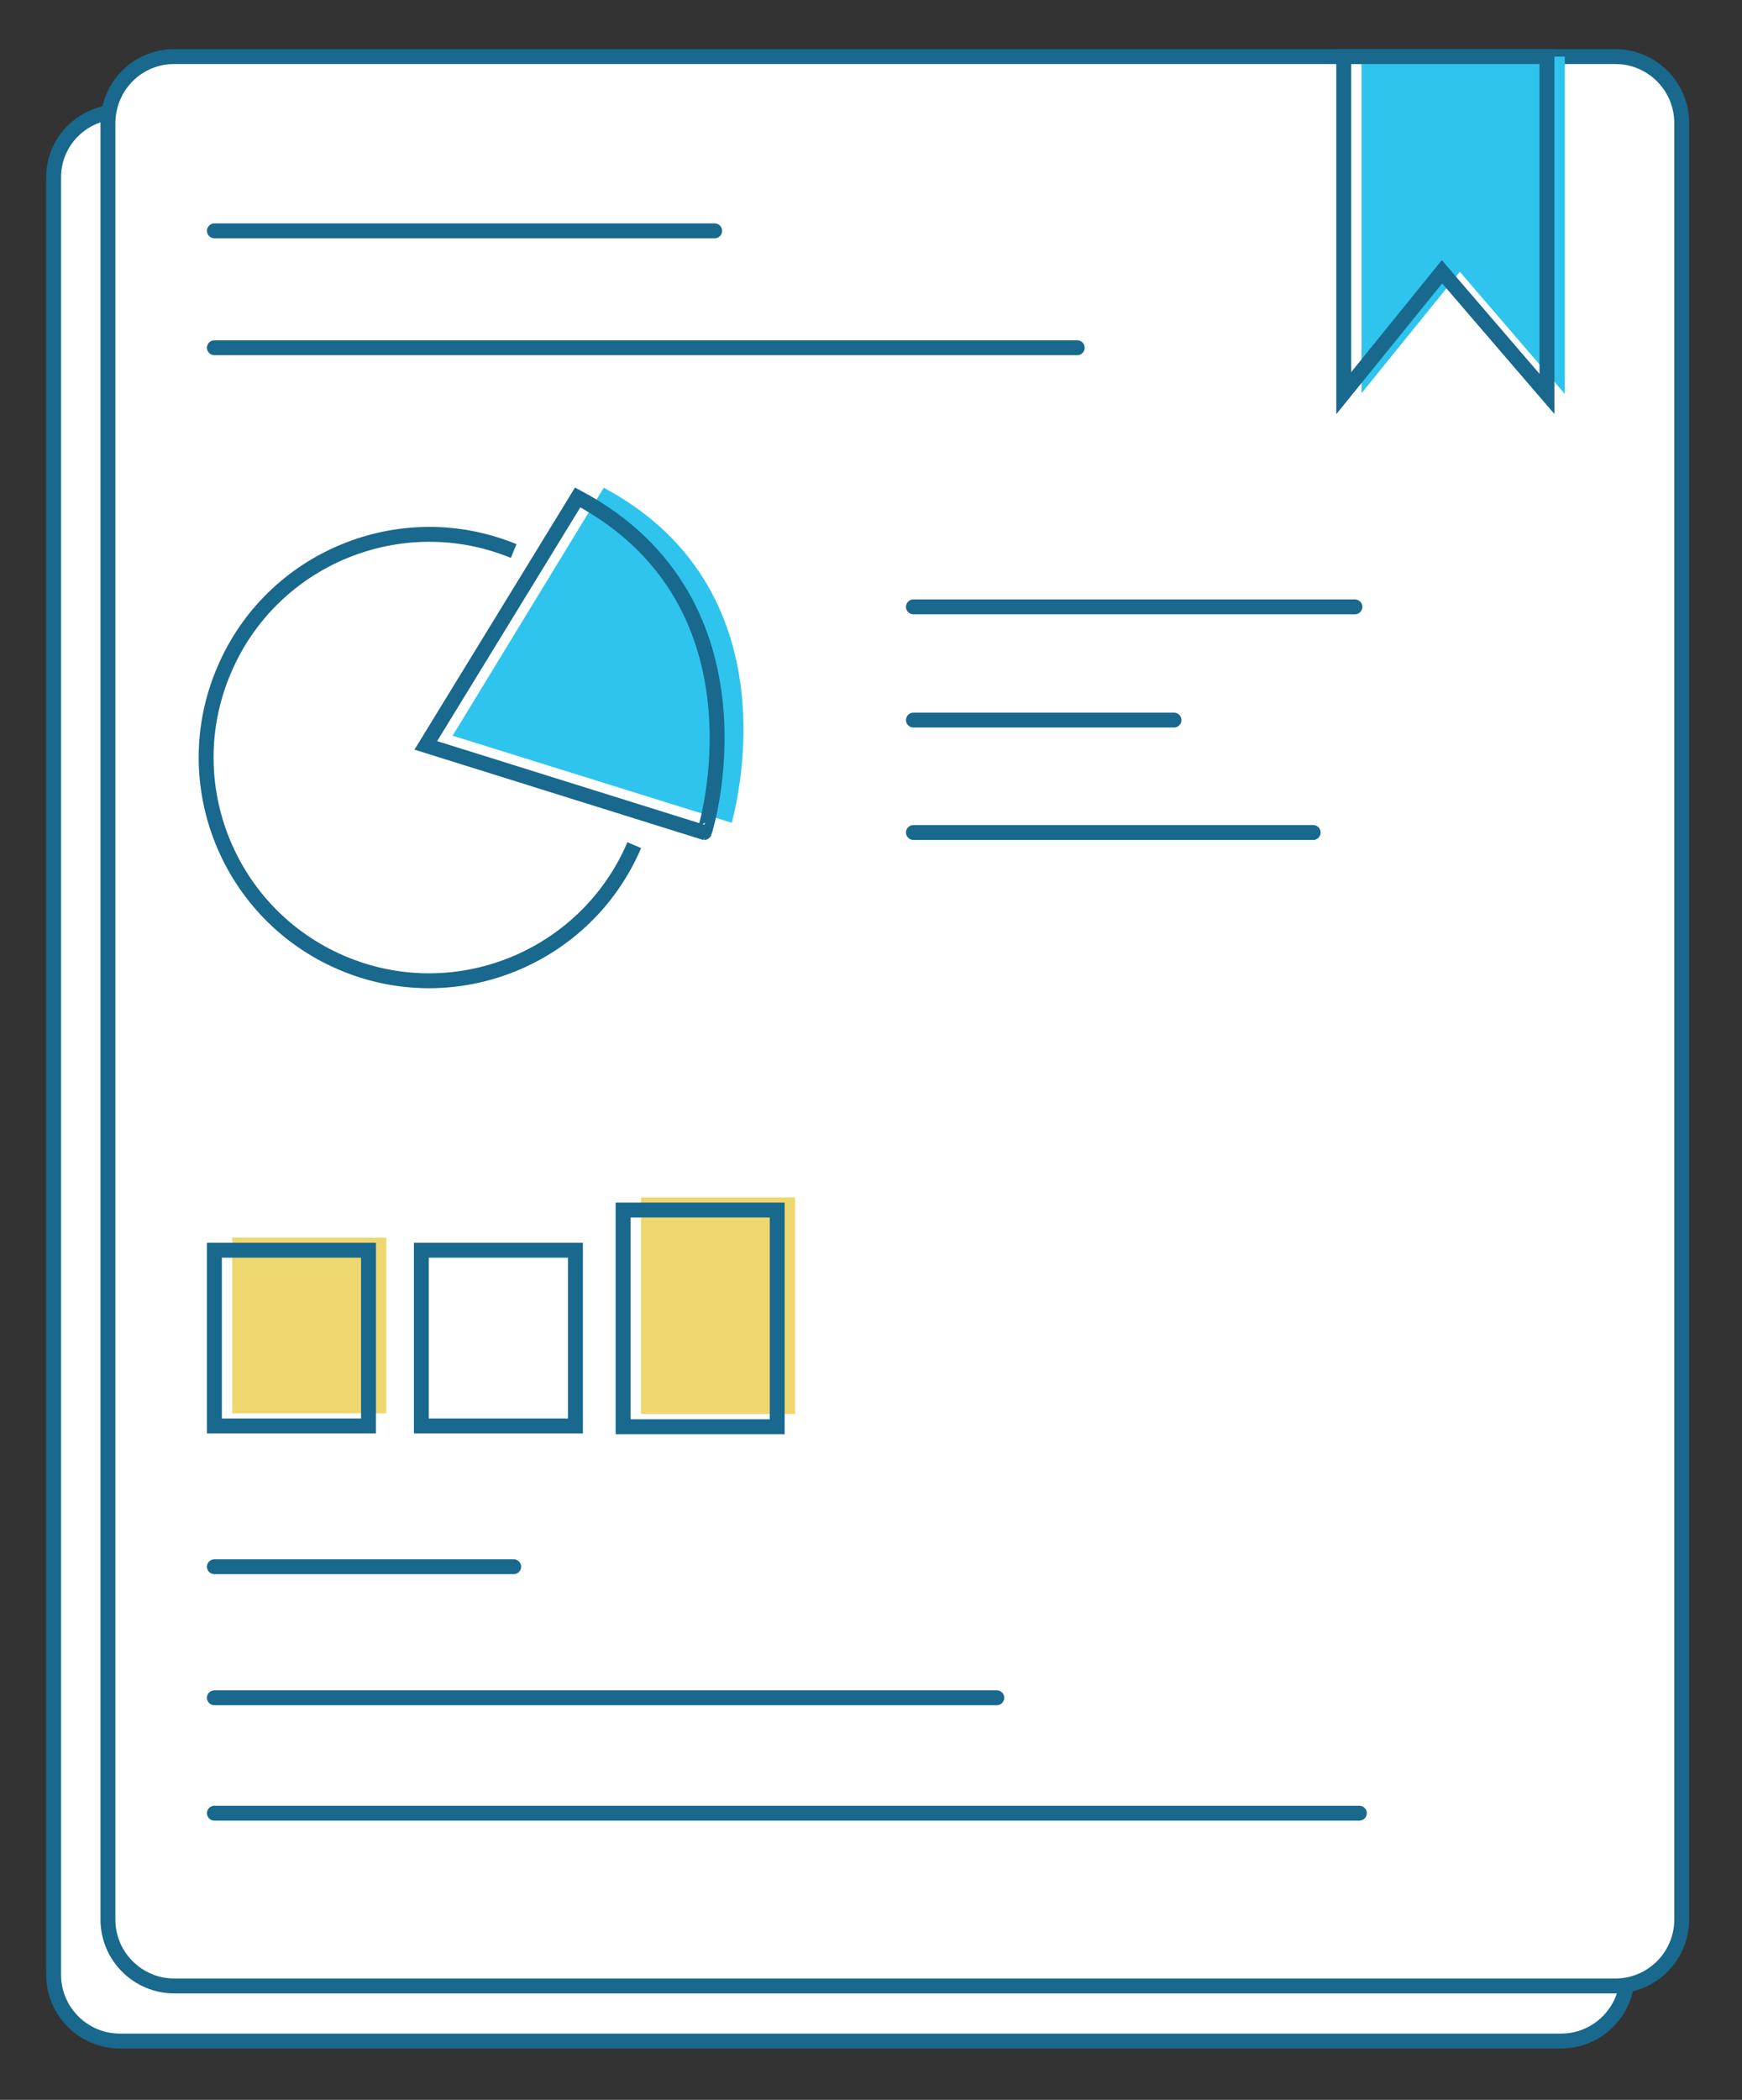
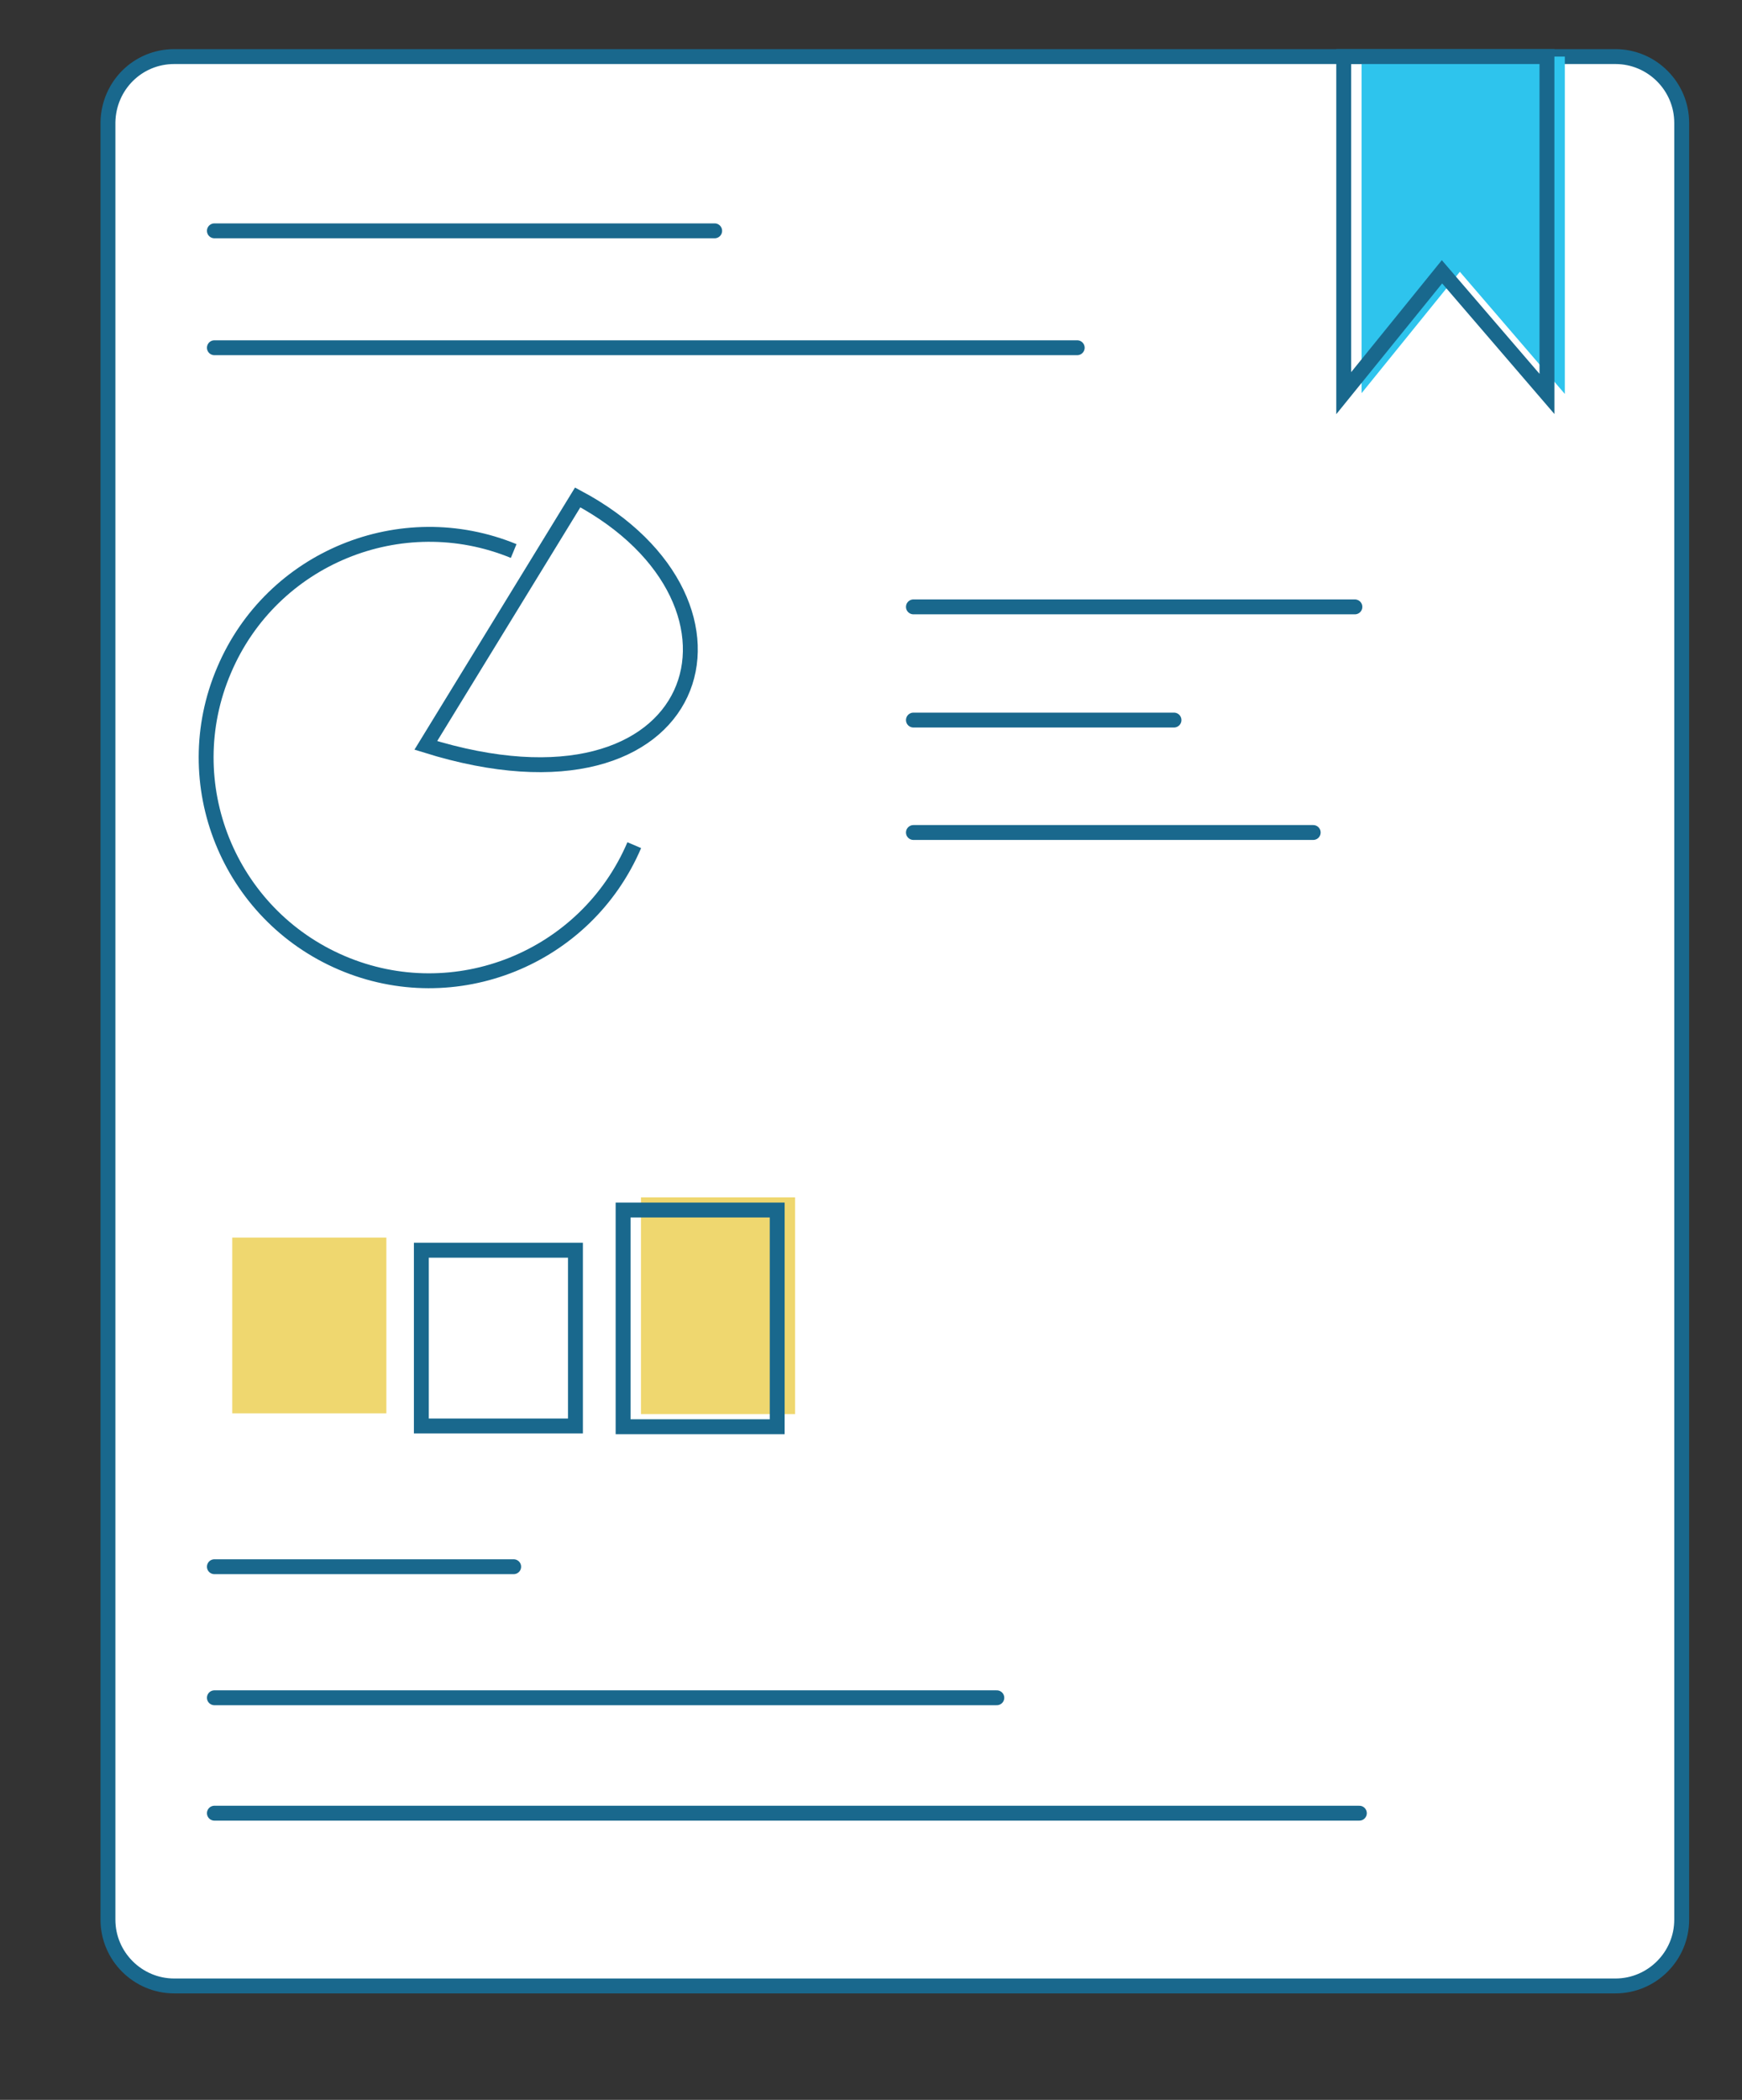
<svg xmlns="http://www.w3.org/2000/svg" version="1.1" id="Layer_1" x="0px" y="0px" viewBox="0 0 234 282" style="enable-background:new 0 0 234 282;" xml:space="preserve">
  <rect x="0" y="0" width="234" height="282" fill="#333333" stroke="none" />
  <style type="text/css">
	.st0{fill:#FFFFFF;stroke:#19688D;stroke-width:2;stroke-miterlimit:10;}
	.st1{fill:#2EC4ED;}
	.st2{fill:none;stroke:#19688D;stroke-width:2;stroke-miterlimit:10;}
	.st3{fill:none;stroke:#19688D;stroke-width:2;stroke-linecap:round;stroke-linejoin:round;}
	.st4{fill:#EFD76F;}
</style>
-   <path class="st0" d="M16.1,15h193.6c4.9,0,8.9,4,8.9,8.9v241.3c0,4.9-4,8.9-8.9,8.9H16.1c-4.9,0-8.9-4-8.9-8.9V23.8  C7.2,18.9,11.2,15,16.1,15z" />
  <path class="st0" d="M23.4,7.6H217c4.9,0,8.9,4,8.9,8.9v241.3c0,4.9-4,8.9-8.9,8.9H23.4c-4.9,0-8.9-4-8.9-8.9V16.4  C14.6,11.5,18.5,7.6,23.4,7.6z" />
  <polygon class="st1" points="210.2,52.9 210.2,7.6 182.9,7.6 182.9,52.8 196.1,36.5 " />
  <polygon class="st2" points="207.8,52.9 207.8,7.6 180.5,7.6 180.5,52.8 193.7,36.5 " />
  <line class="st3" x1="28.8" y1="210.4" x2="69" y2="210.4" />
  <line class="st3" x1="28.8" y1="243.5" x2="182.6" y2="243.5" />
  <line class="st3" x1="28.8" y1="228" x2="133.9" y2="228" />
  <line class="st3" x1="28.8" y1="31" x2="96" y2="31" />
  <line class="st3" x1="28.8" y1="46.7" x2="144.7" y2="46.7" />
  <rect x="31.2" y="166.2" class="st4" width="20.7" height="23.6" />
  <rect x="86.1" y="160.8" class="st4" width="20.7" height="29.1" />
-   <rect x="28.8" y="167.9" class="st2" width="20.7" height="23.6" />
  <rect x="56.6" y="167.9" class="st2" width="20.7" height="23.6" />
  <rect x="83.7" y="162.5" class="st2" width="20.7" height="29.1" />
-   <path class="st1" d="M81.1,65.5L60.8,98.8l37.5,11.7C98.2,110.5,107.7,79.7,81.1,65.5z" />
  <path class="st2" d="M85.2,113.5c-6.5,15.2-24.1,22.3-39.3,15.8S23.6,105.2,30.1,90C36.5,74.9,53.9,67.8,69,74" />
-   <path class="st2" d="M77.6,66.8l-20.4,33.3l37.4,11.7C94.7,111.8,104.2,81,77.6,66.8z" />
+   <path class="st2" d="M77.6,66.8l-20.4,33.3C94.7,111.8,104.2,81,77.6,66.8z" />
  <line class="st3" x1="122.7" y1="81.5" x2="182" y2="81.5" />
  <line class="st3" x1="122.7" y1="96.7" x2="157.7" y2="96.7" />
  <line class="st3" x1="122.7" y1="111.8" x2="176.4" y2="111.8" />
</svg>